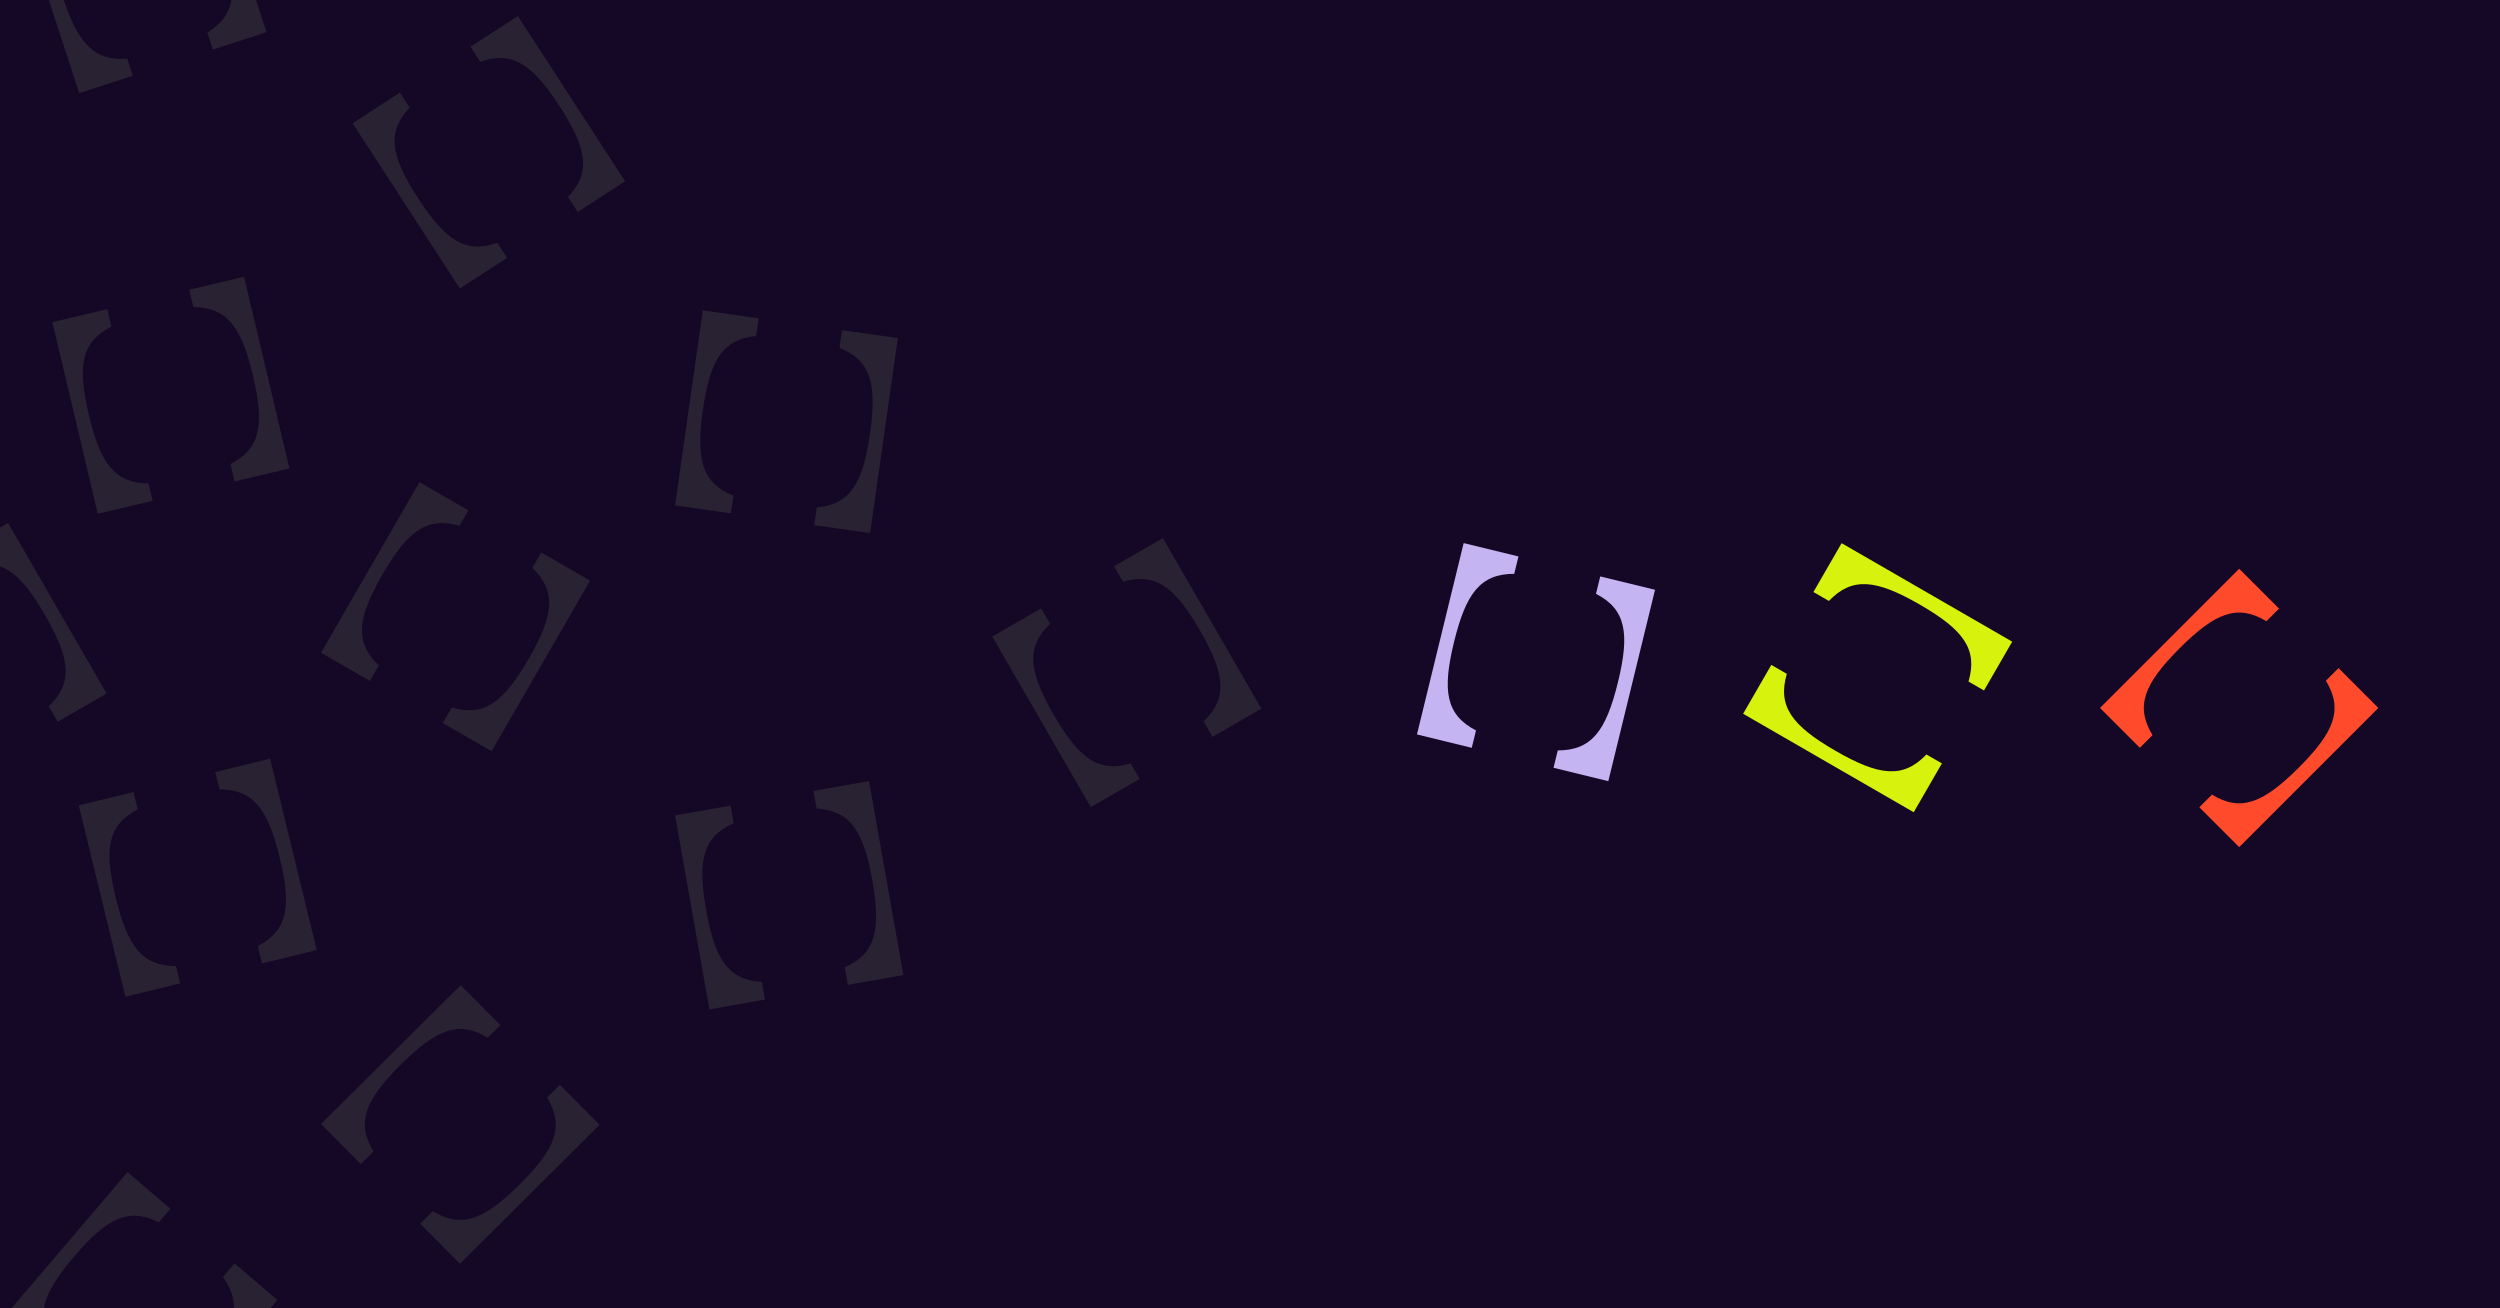
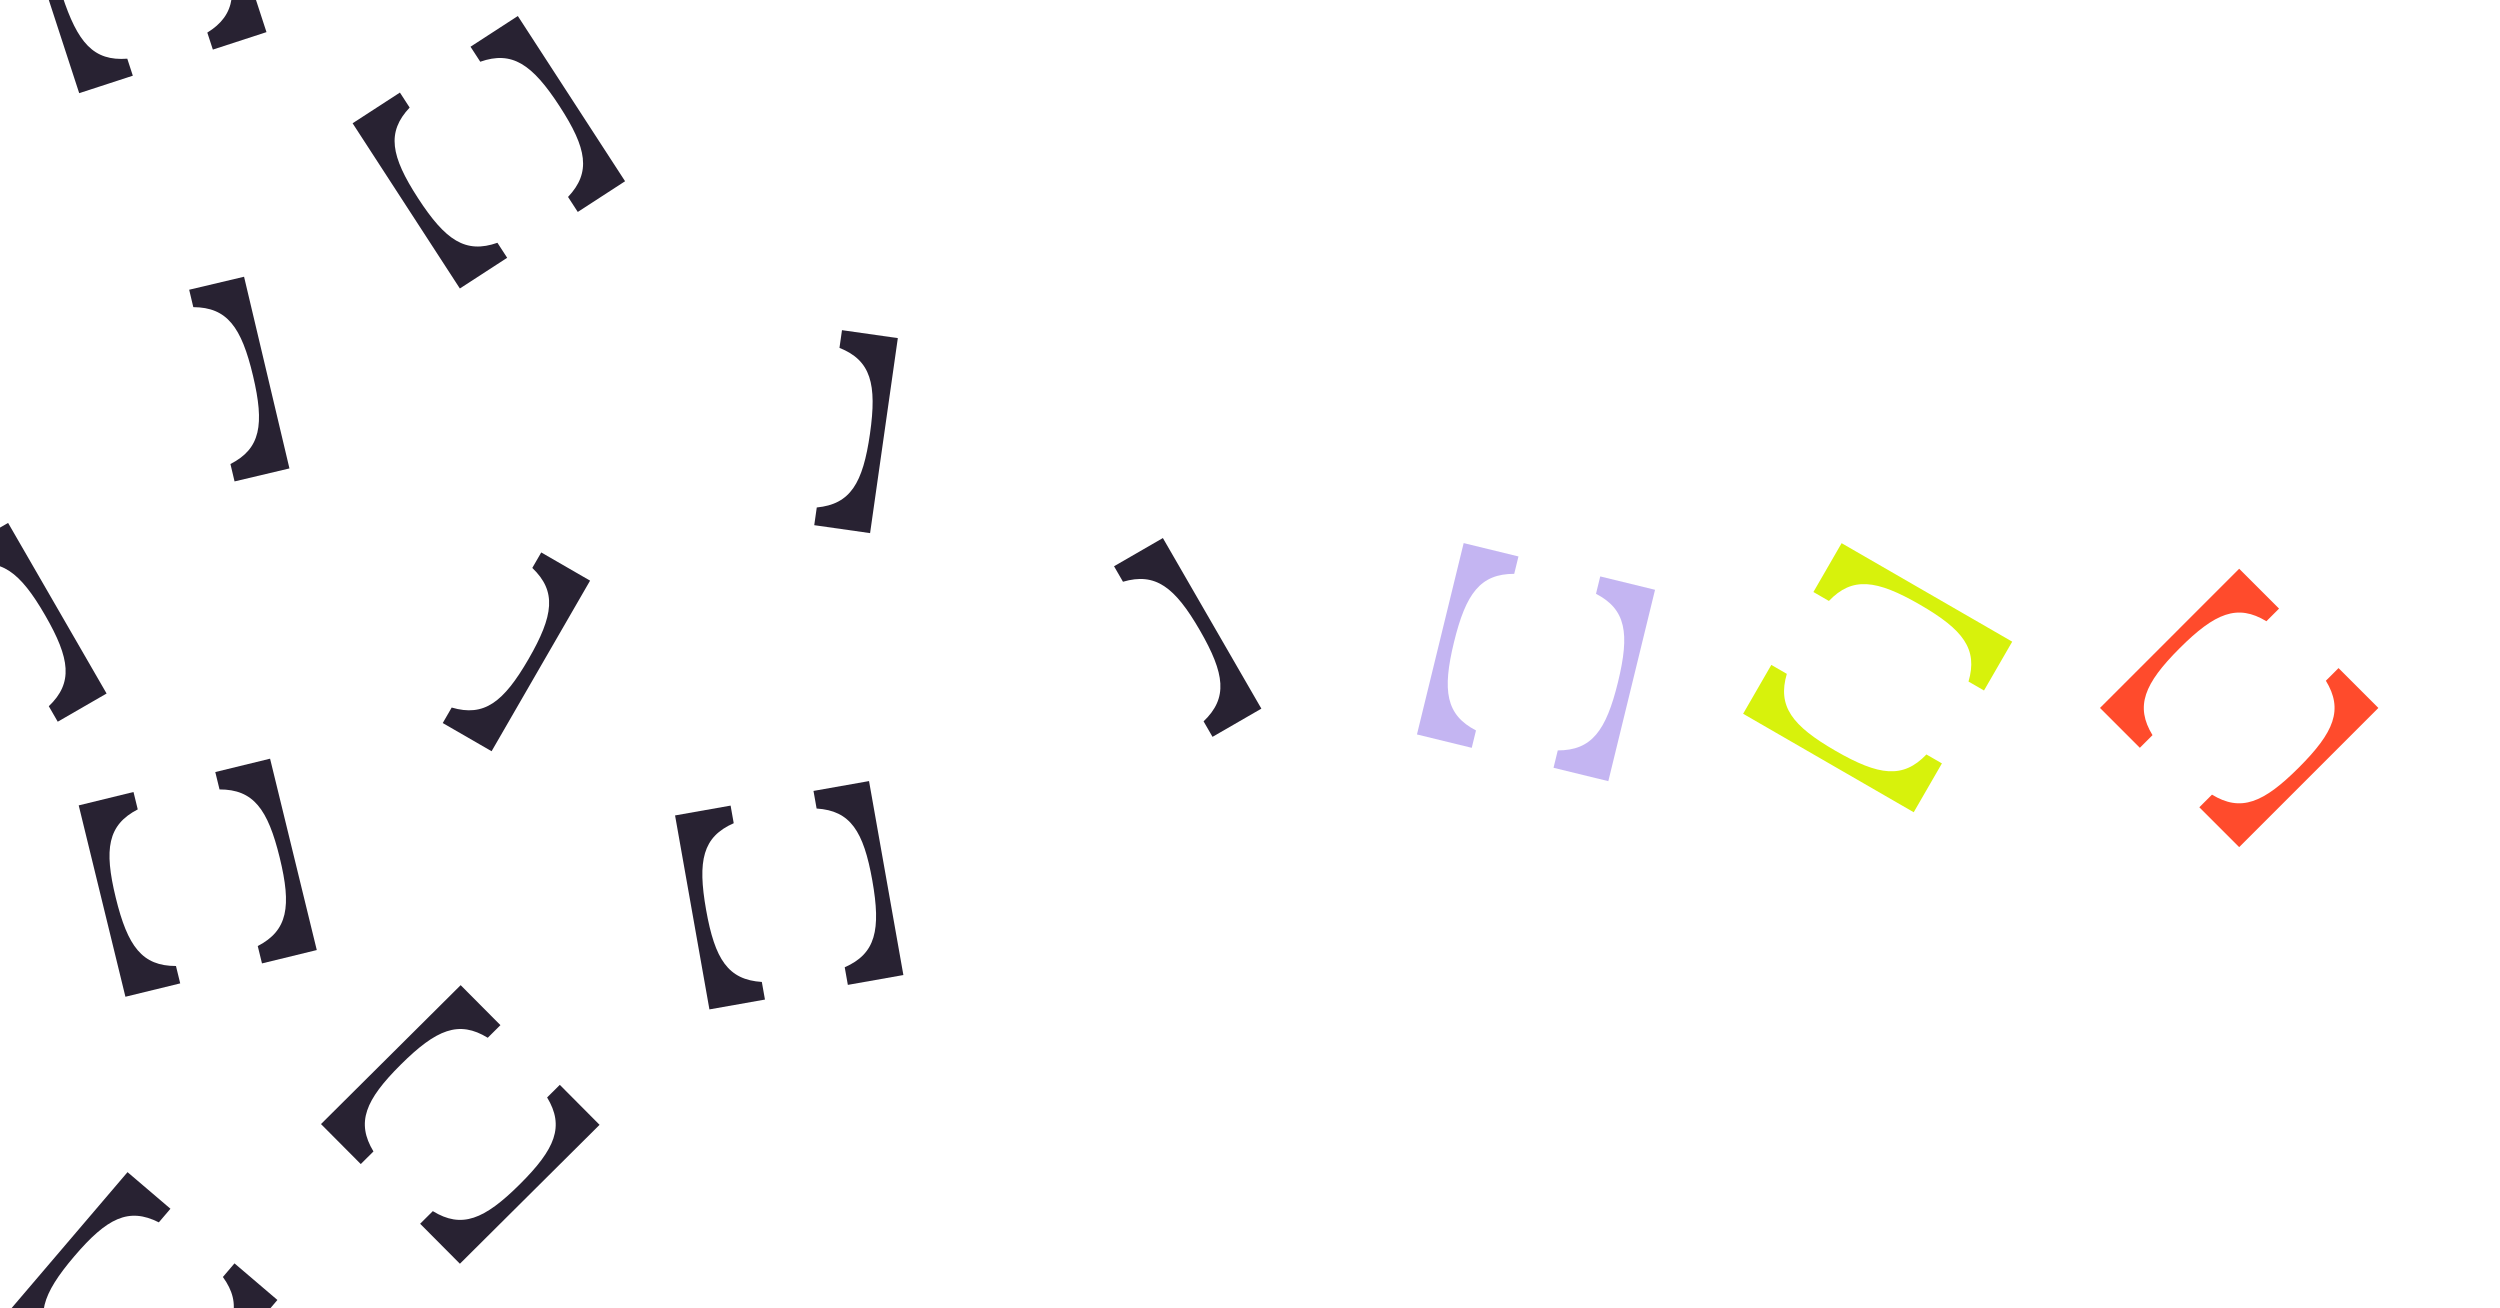
<svg xmlns="http://www.w3.org/2000/svg" width="1200" height="628" viewBox="0 0 1200 628" fill="none">
  <g clip-path="url(#clip0_2047_3366)">
-     <rect width="1200" height="628" fill="#140826" />
    <path d="M34.449 -53.565L37.111 -45.401C23.317 -36.867 22.314 -25.277 29.797 -2.323C37.28 20.631 44.921 29.403 61.093 28.168L63.755 36.332L38.015 44.723L8.709 -45.173L34.449 -53.565Z" fill="#282232" />
    <path d="M102.17 23.809L99.509 15.645C113.302 7.111 114.305 -4.479 106.822 -27.433C99.339 -50.387 91.699 -59.159 75.526 -57.924L72.865 -66.088L98.605 -74.479L127.91 15.418L102.17 23.809Z" fill="#282232" />
    <path d="M191.957 44.431L196.632 51.633C185.505 63.433 187.522 74.89 200.668 95.14C213.814 115.391 223.458 121.897 238.766 116.535L243.441 123.737L220.733 138.479L169.249 59.172L191.957 44.431Z" fill="#282232" />
    <path d="M277.332 101.735L272.657 94.533C283.785 82.733 281.767 71.276 268.621 51.026C255.475 30.776 245.831 24.269 230.523 29.631L225.848 22.428L248.556 7.687L300.04 86.994L277.332 101.735Z" fill="#282232" />
    <path d="M240.209 492.074L234.121 498.129C220.286 489.663 209.488 493.991 192.37 511.016C175.252 528.042 170.866 538.816 179.257 552.696L173.169 558.752L154.078 539.556L221.117 472.879L240.209 492.074Z" fill="#282232" />
    <path d="M201.664 587.4L207.752 581.345C221.587 589.812 232.385 585.484 249.503 568.458C266.621 551.433 271.007 540.659 262.616 526.778L268.704 520.723L287.796 539.919L220.756 606.596L201.664 587.4Z" fill="#282232" />
    <path d="M27.715 346.422L23.422 338.986C35.15 327.782 33.733 316.236 21.661 295.327C9.59 274.418 0.299 267.418 -15.268 271.973L-19.561 264.537L3.885 251L51.161 332.885L27.715 346.422Z" fill="#282232" />
    <path d="M81.812 580.198L76.241 586.731C61.759 579.426 51.352 584.623 35.685 602.993C20.019 621.363 16.529 632.46 26.029 645.607L20.457 652.14L-0.142 634.572L61.213 562.63L81.812 580.198Z" fill="#282232" />
    <path d="M51.201 678.36L56.773 671.827C71.254 679.133 81.662 673.935 97.328 655.565C112.995 637.195 116.485 626.098 106.985 612.951L112.557 606.418L133.156 623.986L71.8 695.928L51.201 678.36Z" fill="#282232" />
    <path d="M350.688 386.687L352.185 395.141C337.337 401.67 334.728 413.006 338.939 436.78C343.15 460.553 349.493 470.304 365.68 471.335L367.178 479.79L340.52 484.512L324.029 391.408L350.688 386.687Z" fill="#282232" />
    <path d="M406.965 472.743L405.467 464.288C420.315 457.76 422.924 446.423 418.713 422.65C414.503 398.877 408.159 389.126 391.972 388.095L390.474 379.64L417.133 374.918L433.623 468.021L406.965 472.743Z" fill="#282232" />
-     <path d="M364.15 152.788L362.941 161.289C346.798 162.87 340.79 172.831 337.39 196.733C333.989 220.636 336.982 231.877 352.043 237.897L350.834 246.398L324.03 242.585L337.347 148.975L364.15 152.788Z" fill="#282232" />
    <path d="M390.838 252.089L392.047 243.588C408.19 242.007 414.198 232.046 417.599 208.144C420.999 184.241 418.007 173 402.945 166.98L404.155 158.479L430.958 162.292L417.641 255.902L390.838 252.089Z" fill="#282232" />
-     <path d="M51.486 148.379L53.464 156.734C39.014 164.1 37.057 175.567 42.618 199.061C48.18 222.555 55.07 231.928 71.29 232.033L73.268 240.388L46.923 246.625L25.141 154.616L51.486 148.379Z" fill="#282232" />
    <path d="M112.586 231.08L110.608 222.725C125.059 215.359 127.016 203.892 121.454 180.398C115.892 156.904 109.002 147.531 92.782 147.426L90.804 139.071L117.149 132.834L138.931 224.843L112.586 231.08Z" fill="#282232" />
    <path d="M64.082 380.166L66.118 388.508C51.718 395.973 49.841 407.454 55.566 430.909C61.29 454.363 68.246 463.688 84.465 463.681L86.501 472.022L60.2 478.442L37.781 386.585L64.082 380.166Z" fill="#282232" />
    <path d="M125.754 462.441L123.718 454.1C138.117 446.634 139.995 435.154 134.27 411.699C128.546 388.244 121.59 378.919 105.371 378.927L103.335 370.585L129.636 364.166L152.055 456.022L125.754 462.441Z" fill="#282232" />
-     <path d="M224.801 244.971L220.508 252.407C204.94 247.852 195.65 254.852 183.578 275.761C171.506 296.669 170.089 308.216 181.818 319.42L177.525 326.856L154.078 313.319L201.355 231.434L224.801 244.971Z" fill="#282232" />
    <path d="M212.518 347.059L216.811 339.622C232.378 344.178 241.669 337.177 253.74 316.269C265.812 295.36 267.229 283.814 255.501 272.61L259.794 265.174L283.24 278.71L235.964 360.595L212.518 347.059Z" fill="#282232" />
-     <path d="M499.742 292.003L504.035 299.439C492.307 310.643 493.724 322.189 505.796 343.098C517.867 364.006 527.158 371.007 542.725 366.452L547.018 373.888L523.572 387.424L476.296 305.54L499.742 292.003Z" fill="#282232" />
    <path d="M582.012 353.686L577.718 346.249C589.447 335.046 588.03 323.499 575.958 302.591C563.887 281.682 554.596 274.682 539.029 279.237L534.735 271.801L558.182 258.264L605.458 340.149L582.012 353.686Z" fill="#282232" />
    <path d="M745.693 368.538L747.73 360.197C763.949 360.204 770.905 350.88 776.63 327.426C782.356 303.971 780.479 292.491 766.08 285.024L768.116 276.683L794.417 283.103L771.994 374.958L745.693 368.538Z" fill="#C4B5F2" />
    <path d="M728.861 267.101L726.825 275.442C710.605 275.434 703.65 284.759 697.924 308.213C692.199 331.668 694.076 343.148 708.475 350.614L706.439 358.956L680.138 352.536L702.56 260.68L728.861 267.101Z" fill="#C4B5F2" />
    <path d="M850.234 319.158L857.671 323.451C853.115 339.019 860.116 348.309 881.024 360.381C901.933 372.453 913.479 373.87 924.683 362.141L932.119 366.434L918.583 389.881L836.698 342.604L850.234 319.158Z" fill="#D7F20C" />
    <path d="M952.322 331.442L944.886 327.149C949.441 311.582 942.441 302.291 921.532 290.22C900.624 278.148 889.077 276.731 877.873 288.459L870.437 284.166L883.974 260.72L965.859 307.996L952.322 331.442Z" fill="#D7F20C" />
    <g filter="url(#filter0_dd_2047_3366)">
      <path d="M1055.68 387.492L1061.75 381.425C1075.59 389.848 1086.37 385.494 1103.43 368.434C1120.49 351.375 1124.85 340.596 1116.42 326.748L1122.49 320.681L1141.62 339.811L1074.81 406.622L1055.68 387.492Z" fill="#FF4B2C" />
      <path d="M1093.94 292.129L1087.87 298.196C1074.02 289.773 1063.25 294.127 1046.19 311.187C1029.13 328.247 1024.77 339.025 1033.2 352.873L1027.13 358.94L1008 339.81L1074.81 272.999L1093.94 292.129Z" fill="#FF4B2C" />
    </g>
  </g>
  <defs>
    <filter id="filter0_dd_2047_3366" x="944.19" y="209.191" width="261.239" height="261.239" filterUnits="userSpaceOnUse" color-interpolation-filters="sRGB">
      <feFlood flood-opacity="0" result="BackgroundImageFix" />
      <feColorMatrix in="SourceAlpha" type="matrix" values="0 0 0 0 0 0 0 0 0 0 0 0 0 0 0 0 0 0 127 0" result="hardAlpha" />
      <feOffset />
      <feGaussianBlur stdDeviation="31.904" />
      <feComposite in2="hardAlpha" operator="out" />
      <feColorMatrix type="matrix" values="0 0 0 0 1 0 0 0 0 0.294 0 0 0 0 0.173 0 0 0 1 0" />
      <feBlend mode="normal" in2="BackgroundImageFix" result="effect1_dropShadow_2047_3366" />
      <feColorMatrix in="SourceAlpha" type="matrix" values="0 0 0 0 0 0 0 0 0 0 0 0 0 0 0 0 0 0 127 0" result="hardAlpha" />
      <feOffset />
      <feGaussianBlur stdDeviation="31.904" />
      <feComposite in2="hardAlpha" operator="out" />
      <feColorMatrix type="matrix" values="0 0 0 0 1 0 0 0 0 0.294 0 0 0 0 0.173 0 0 0 1 0" />
      <feBlend mode="normal" in2="effect1_dropShadow_2047_3366" result="effect2_dropShadow_2047_3366" />
      <feBlend mode="normal" in="SourceGraphic" in2="effect2_dropShadow_2047_3366" result="shape" />
    </filter>
    <clipPath id="clip0_2047_3366">
      <rect width="1200" height="628" fill="white" />
    </clipPath>
  </defs>
</svg>